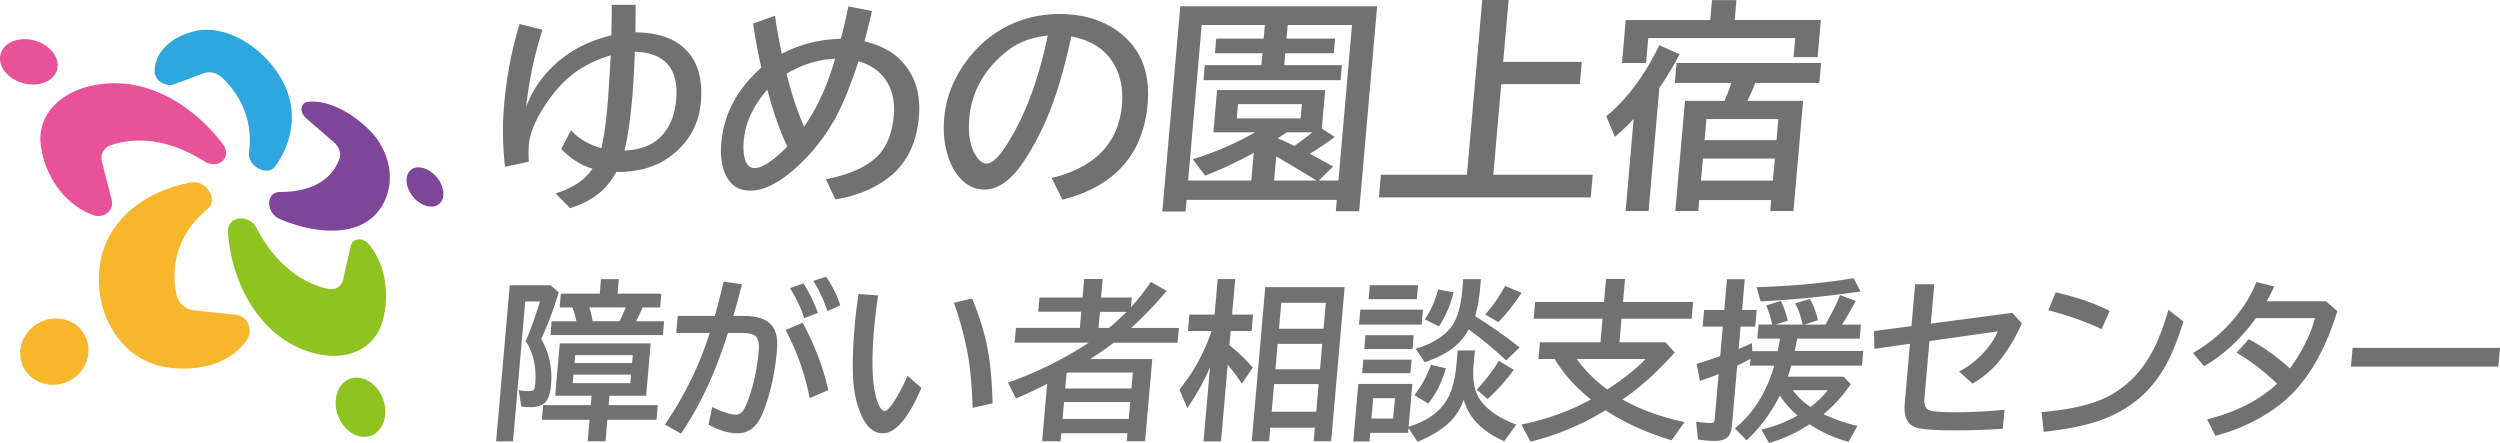
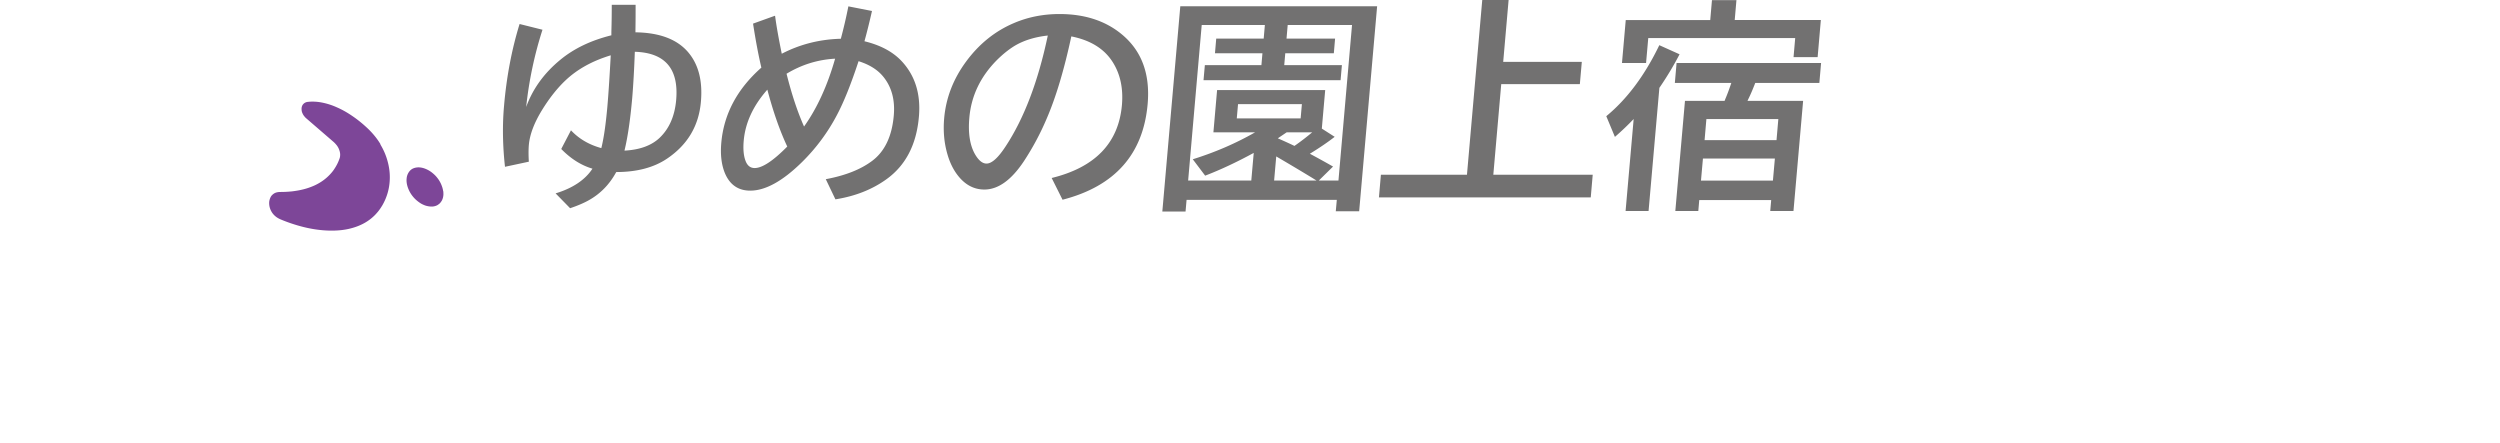
<svg xmlns="http://www.w3.org/2000/svg" viewBox="0 0 318.67 56.47">
  <defs>
    <style>.h{fill:#727171}</style>
  </defs>
  <g id="b">
    <g id="c">
      <g>
-         <path d="M19.93 9.91c.07.11.16.22.26.32s.22.19.35.27c.13.09.27.16.42.21.14.05.29.09.43.11.14.02.28.03.42.01.14-.01.27-.04.39-.09l3.82-1.42c.18-.07.38-.1.58-.11.2 0 .41.02.61.08a2.605 2.605 0 011.14.64c.38.37.83.84 1.26 1.41.44.57.87 1.25 1.24 2.03.37.78.67 1.67.84 2.67.17 1.01.21 2.14.05 3.39-.03.24-.01.47.05.68.06.21.15.41.27.58.12.18.26.33.42.46s.32.24.48.33c.12.06.25.12.39.17.14.04.28.08.42.09.14.02.29.02.43 0s.28-.06.41-.13c.04-.02.08-.05.12-.07l.12-.09c.04-.03.07-.07.11-.11.04-.04.07-.08.1-.12.63-.85 1.17-1.84 1.55-2.92.37-1.06.59-2.19.59-3.38 0-1.16-.22-2.37-.71-3.58-.48-1.2-1.24-2.42-2.34-3.63a13.53 13.53 0 00-2.18-1.93c-.77-.54-1.57-.99-2.38-1.31-.81-.33-1.64-.54-2.44-.63-.81-.09-1.61-.05-2.36.14-.06.01-.12.03-.18.04-.06.02-.12.03-.17.05-.06.02-.11.03-.17.05-.06.02-.11.03-.17.05-.66.21-1.27.49-1.8.81-.54.33-1 .71-1.39 1.14-.39.43-.69.91-.89 1.42-.21.52-.31 1.07-.31 1.64 0 .12.02.24.06.36.04.12.1.24.17.35" fill="#2ea7e0" />
        <path d="M56.49 24.37c-.02-.16-.06-.32-.11-.49a4.94 4.94 0 00-.19-.49c-.08-.16-.16-.31-.26-.46-.1-.15-.21-.29-.33-.43a3.5 3.5 0 00-.39-.38c-.23-.2-.47-.36-.71-.48s-.48-.21-.72-.26c-.24-.05-.47-.06-.68-.03-.22.03-.42.1-.59.2-.04.03-.08.05-.12.09-.04.03-.08.06-.11.1-.04.04-.07.07-.1.11-.03.04-.06.08-.09.13-.15.23-.24.51-.26.8-.03.3.01.62.1.94a3.802 3.802 0 001.19 1.83c.14.12.29.23.44.33.15.1.31.18.46.24.15.07.31.12.47.15.16.04.31.05.46.06.09 0 .18 0 .26-.01.08-.01.17-.03.24-.05.08-.02.15-.05.22-.08s.14-.07.2-.12l.12-.09c.04-.03.08-.07.11-.11.04-.04.07-.08.1-.12.03-.04.06-.09.09-.13.07-.12.12-.24.16-.38.04-.13.06-.28.07-.42 0-.15 0-.3-.02-.46m-7.99-5.96c-.42-.71-.96-1.37-1.59-1.98-.63-.6-1.29-1.14-1.95-1.59-.66-.46-1.33-.84-1.99-1.13a8.66 8.66 0 00-1.95-.63c-.63-.12-1.24-.15-1.81-.08-.03 0-.05 0-.08.01-.03 0-.05.01-.07.02-.02 0-.05.01-.07.02-.02 0-.04.02-.07.03a.76.76 0 00-.19.12c-.06.05-.1.1-.15.16-.04.06-.07.13-.1.2-.02.07-.04.15-.05.24 0 .11 0 .23.02.35.02.12.06.23.12.35.05.11.12.23.21.33.08.11.18.21.29.3l3.44 2.97c.17.15.31.31.44.48.12.17.22.35.28.54.07.18.11.37.12.55 0 .18-.01.36-.07.52-.08.23-.18.49-.32.76s-.31.55-.52.84a6.026 6.026 0 01-1.87 1.61c-.28.16-.58.3-.92.43-.34.13-.7.25-1.1.34-.4.1-.83.17-1.3.23-.47.05-.97.08-1.51.08-.08 0-.15 0-.22.01-.07 0-.13.02-.2.03-.06.01-.12.03-.18.05-.06.02-.11.05-.16.07-.12.07-.22.15-.31.24s-.16.2-.21.31c-.05.11-.09.23-.12.35-.03.12-.04.24-.04.36a2.165 2.165 0 00.31 1.11c.11.19.26.37.44.53.18.16.4.3.67.42.92.39 1.9.72 2.89.97.99.25 1.99.41 2.97.46.97.05 1.92 0 2.8-.19.87-.19 1.69-.5 2.41-.97.26-.17.5-.35.73-.56.23-.2.44-.43.64-.67.2-.24.38-.51.55-.79a7.015 7.015 0 00.96-3.24c.04-.78-.05-1.57-.26-2.35-.2-.77-.52-1.52-.95-2.22" fill="#7d4698" />
-         <path d="M48.29 33.22c-.32-.72-.71-1.4-1.19-2-.09-.12-.19-.22-.3-.31a1.783 1.783 0 00-.7-.37c-.12-.03-.25-.04-.37-.04-.05 0-.11 0-.16.02-.05 0-.1.02-.15.04-.05.01-.09.03-.14.05-.04.02-.09.04-.13.07-.06.04-.11.08-.15.13a1.01 1.01 0 00-.23.35c-.03.07-.05.14-.07.21l-.96 4.27c-.02.1-.05.2-.09.29-.04.09-.08.18-.14.26-.05.08-.11.15-.18.22a.91.91 0 01-.21.18 1.35 1.35 0 01-.56.24c-.1.02-.21.03-.32.03-.11 0-.22-.01-.34-.03-.52-.1-1.17-.28-1.89-.57-.72-.3-1.53-.71-2.36-1.3-.83-.59-1.7-1.34-2.54-2.31-.84-.96-1.66-2.13-2.39-3.54-.14-.27-.3-.48-.49-.66-.18-.17-.38-.31-.58-.4a2.12 2.12 0 00-1.17-.2c-.05 0-.11.01-.16.03-.05.01-.11.03-.16.04-.05.02-.11.04-.16.06a1.72 1.72 0 00-.48.31c-.1.09-.18.2-.25.32s-.13.27-.16.42c-.03.16-.05.34-.04.53.07 1.38.32 2.88.76 4.41.45 1.55 1.1 3.12 1.98 4.59.89 1.48 2.01 2.84 3.37 3.96 1.36 1.12 2.96 1.99 4.79 2.48.69.19 1.37.3 2.02.34.64.04 1.26.01 1.84-.08.58-.09 1.12-.25 1.62-.47.5-.22.95-.49 1.36-.82.25-.2.47-.42.68-.66.21-.24.4-.49.57-.77.17-.27.32-.56.45-.87.13-.31.23-.63.32-.97.22-.88.34-1.77.37-2.64.03-.86-.04-1.71-.19-2.53a10.5 10.5 0 00-.71-2.31m.28 17.1c-.22-.43-.5-.82-.83-1.15-.33-.33-.71-.6-1.12-.78-.2-.09-.4-.15-.61-.2-.2-.04-.4-.06-.6-.06-.2 0-.39.03-.58.08-.19.05-.37.12-.55.22-.04.02-.07.04-.11.06-.03.02-.07.04-.1.07l-.1.07c-.03.02-.06.05-.1.08-.12.1-.24.22-.35.35-.11.13-.2.27-.29.42-.09.15-.16.31-.22.48-.06.17-.11.35-.15.54-.1.49-.11 1-.04 1.49.07.5.23.99.45 1.44.22.45.51.87.86 1.21.35.35.74.63 1.18.81.11.04.21.08.32.11.11.03.21.06.32.08.11.02.21.03.32.04h.31c.1 0 .2-.02.3-.04.1-.02.2-.04.3-.07.1-.03.19-.07.28-.11.09-.04.18-.09.27-.15.04-.02.07-.05.1-.07l.1-.07c.03-.03.06-.05.1-.08.03-.03.06-.05.09-.08.12-.11.23-.24.33-.38s.19-.28.27-.44a3.722 3.722 0 00.33-1.05c.08-.49.07-.98-.02-1.47-.08-.48-.24-.95-.46-1.38" fill="#8fc31f" />
-         <path d="M4.39 10.77c.1 0 .19-.01.29-.02.09-.01.19-.02.28-.04.09-.02.18-.03.27-.06.09-.02.17-.05.26-.07a3.844 3.844 0 00.69-.31c.1-.06.2-.13.3-.21.09-.08.18-.16.26-.24.13-.14.25-.3.34-.46.09-.16.16-.33.2-.5a2.203 2.203 0 000-1.1C7.18 7.37 7 7 6.74 6.67c-.26-.33-.58-.63-.96-.88s-.8-.45-1.25-.59a4.9 4.9 0 00-1.43-.21c-.1 0-.19 0-.28.01-.09 0-.18.02-.28.03-.09.01-.18.03-.27.05l-.26.06c-.13.04-.25.08-.37.12-.12.05-.23.1-.34.16-.11.06-.21.12-.31.2-.1.07-.19.15-.28.23-.15.14-.27.29-.37.45A2.053 2.053 0 000 7.35c0 .19 0 .38.05.58.08.41.27.79.53 1.14.27.35.61.66 1 .92.4.26.85.46 1.32.6.48.13.98.2 1.48.18m8.95 16.58s.05-.03.08-.04c.03-.01.05-.03.08-.04.03-.01.05-.03.08-.05.02-.02.05-.03.07-.05.13-.1.25-.21.34-.34.09-.12.17-.26.22-.4.05-.14.08-.29.09-.44 0-.15-.01-.31-.05-.47l-1.25-4.92c-.06-.22-.07-.44-.05-.65.02-.21.08-.41.18-.59.09-.18.22-.35.38-.49s.34-.26.56-.34h.03l.03-.03h.03s.02-.02.04-.02c.54-.18 1.23-.36 2.03-.46.8-.11 1.71-.14 2.72-.05 1 .09 2.11.32 3.3.73 1.18.41 2.45 1.01 3.8 1.86.19.12.38.21.56.27a1.987 1.987 0 00.98.07c.14-.03.28-.07.4-.13.04-.02.08-.04.11-.06.04-.02.07-.04.11-.07l.1-.07c.03-.03.06-.05.09-.08.11-.11.2-.24.28-.39.07-.15.12-.32.14-.5.02-.18 0-.38-.07-.59a2.36 2.36 0 00-.35-.66c-.81-1.08-1.8-2.16-2.91-3.16-1.12-1-2.37-1.92-3.73-2.66-1.37-.75-2.86-1.33-4.44-1.65-1.6-.32-3.31-.38-5.11-.06-.16.03-.31.06-.46.09-.15.03-.3.07-.45.11-.15.04-.3.08-.44.12-.15.04-.29.09-.43.14-.87.3-1.66.69-2.34 1.16-.69.48-1.28 1.04-1.74 1.66-.47.63-.81 1.33-1 2.09-.2.76-.25 1.57-.13 2.42.14.99.4 1.94.77 2.85.37.91.85 1.76 1.42 2.52.57.77 1.23 1.45 1.97 2.03.73.58 1.54 1.04 2.4 1.37.13.05.27.09.41.12.14.03.27.04.41.03.13 0 .27-.02.4-.05.13-.03.25-.07.37-.13" fill="#e85298" />
-         <path d="M31.65 41.26c-.08-.16-.18-.31-.29-.44-.11-.13-.23-.25-.37-.34a1.877 1.877 0 00-.91-.36l-5.37-.56c-.27-.03-.53-.1-.77-.21-.24-.11-.47-.26-.66-.44-.2-.18-.37-.39-.5-.62-.13-.23-.23-.48-.29-.75-.13-.63-.24-1.39-.24-2.25 0-.85.08-1.8.33-2.78.25-.97.66-1.98 1.29-2.98.62-.98 1.46-1.95 2.56-2.85.21-.17.35-.36.44-.56.09-.2.14-.41.14-.61s-.03-.41-.09-.6-.15-.37-.24-.53c-.1-.16-.23-.32-.38-.47a2.38 2.38 0 00-.53-.4c-.2-.11-.42-.2-.66-.24-.24-.04-.5-.05-.78 0-.36.06-.72.14-1.09.23-.37.09-.74.19-1.11.31-.37.12-.75.25-1.12.39-.37.15-.74.31-1.11.48-.99.47-1.95 1.05-2.83 1.75-.9.71-1.71 1.53-2.39 2.49-.69.97-1.25 2.07-1.61 3.31-.37 1.26-.53 2.66-.44 4.21.08 1.33.36 2.6.81 3.77.45 1.18 1.08 2.25 1.85 3.18.77.93 1.68 1.71 2.7 2.29 1.01.58 2.13.98 3.31 1.15.83.12 1.64.17 2.41.15.77-.02 1.52-.1 2.22-.24.7-.14 1.36-.34 1.97-.59a9 9 0 001.68-.91c.21-.14.4-.3.59-.46.19-.16.37-.33.53-.5.17-.18.33-.36.47-.55.15-.19.28-.39.41-.59.08-.14.15-.28.19-.43.04-.15.06-.31.07-.47 0-.16-.02-.32-.06-.48-.04-.16-.1-.32-.17-.48m-21.24.78c-.34-.4-.75-.73-1.23-.98a4.19 4.19 0 00-1.6-.46c-.23-.02-.46-.03-.69-.01-.23.01-.45.04-.67.09a4.707 4.707 0 00-2.08 1.05 4.1 4.1 0 00-.69.75c-.2.28-.37.58-.51.89-.13.32-.23.66-.28 1.01a4.07 4.07 0 00.39 2.45c.13.25.29.48.47.71.18.22.39.42.61.59.22.17.46.33.72.45.25.13.52.23.8.3.28.07.57.12.86.14.24.01.47 0 .71-.01.23-.02.46-.06.69-.12.22-.06.44-.13.66-.22.21-.09.42-.2.62-.32l.15-.09c.05-.03.1-.07.14-.1.05-.03.09-.07.14-.11l.14-.11c.22-.19.43-.4.6-.62a4.441 4.441 0 00.78-1.47c.08-.26.14-.53.16-.81.06-.57 0-1.12-.16-1.62s-.42-.96-.75-1.36" fill="#f8b62d" />
        <g>
          <path class="h" d="M69.15 3.79a49.081 49.081 0 00-2.08 9.85c.83-2.3 2.27-4.3 4.33-6 1.75-1.45 3.92-2.49 6.53-3.14v-.43c.04-1.37.05-2.52.05-3.46h3.04v.11c0 .84 0 1.87-.02 3.1v.3c3.1.04 5.36.9 6.77 2.6 1.28 1.54 1.81 3.63 1.57 6.28-.27 3.04-1.69 5.44-4.28 7.2-1.69 1.15-3.86 1.73-6.51 1.73-.85 1.57-2.01 2.76-3.49 3.59-.66.37-1.46.71-2.39 1.02l-1.85-1.89c2.2-.67 3.76-1.72 4.7-3.15-1.43-.42-2.76-1.26-3.98-2.51l1.24-2.38c1.02 1.09 2.31 1.84 3.87 2.27.32-1.28.57-3.05.77-5.29.14-1.59.28-3.77.43-6.54-2.34.71-4.26 1.77-5.76 3.19-1.07 1.01-2.07 2.28-3 3.79-1 1.63-1.56 3.11-1.68 4.45-.05.61-.05 1.32 0 2.13l-3.04.65c-.3-2.73-.34-5.32-.12-7.78.32-3.7.98-7.18 1.98-10.42l2.92.73zM80.92 6.6c-.08 2.23-.19 4.19-.33 5.87-.25 2.82-.58 5.06-.99 6.73 1.95-.1 3.45-.65 4.49-1.64 1.22-1.17 1.92-2.77 2.1-4.81.35-3.98-1.41-6.03-5.26-6.15zM98.8 2.03c.17 1.3.46 2.91.85 4.82 2.33-1.21 4.84-1.84 7.53-1.91.36-1.34.68-2.72.96-4.13l3.01.59c-.33 1.46-.65 2.74-.96 3.86 1.99.48 3.55 1.3 4.67 2.46 1.77 1.85 2.53 4.24 2.27 7.17-.31 3.55-1.69 6.2-4.14 7.96-1.82 1.31-3.98 2.16-6.5 2.56l-1.23-2.57c2.48-.46 4.46-1.24 5.92-2.34 1.6-1.2 2.52-3.13 2.75-5.79.17-1.94-.26-3.57-1.28-4.86-.73-.93-1.8-1.61-3.21-2.05-.95 2.88-1.85 5.14-2.72 6.79a24.168 24.168 0 01-4.5 6.08c-2.46 2.42-4.66 3.63-6.59 3.63-1.52 0-2.59-.74-3.22-2.21-.44-1.06-.6-2.34-.47-3.86.32-3.69 2.03-6.89 5.11-9.61-.38-1.61-.73-3.48-1.06-5.61l2.78-1zm-.99 9.4C96 13.48 95 15.65 94.8 17.94c-.09 1.04-.02 1.88.22 2.53.23.64.62.95 1.18.95.96 0 2.35-.91 4.15-2.74-.97-2.07-1.81-4.49-2.54-7.26zm8.64-3.95c-2.21.12-4.27.76-6.19 1.92.65 2.6 1.39 4.84 2.23 6.73 1.66-2.33 2.98-5.21 3.96-8.65zm27.6 15.21c5.55-1.36 8.53-4.46 8.96-9.3.18-2.11-.2-3.92-1.16-5.45-1.07-1.71-2.83-2.81-5.29-3.3-.92 4.28-1.97 7.78-3.15 10.5-.81 1.91-1.78 3.71-2.89 5.4-1.6 2.41-3.28 3.62-5.05 3.62-1.31 0-2.43-.59-3.36-1.77-.59-.75-1.04-1.66-1.35-2.75-.41-1.41-.55-2.92-.41-4.55.23-2.63 1.17-5.04 2.81-7.26 1.67-2.26 3.72-3.9 6.16-4.92 1.78-.75 3.69-1.12 5.73-1.12 3.19 0 5.83.85 7.91 2.56 2.55 2.09 3.66 5.05 3.33 8.89-.56 6.42-4.18 10.5-10.85 12.22l-1.39-2.78zm-.49-18.16c-1.65.18-3.06.62-4.22 1.31-.74.45-1.49 1.05-2.25 1.8-2.11 2.12-3.29 4.58-3.53 7.37-.18 2.04.09 3.63.8 4.78.44.71.9 1.06 1.39 1.06.67 0 1.48-.73 2.44-2.2 2.35-3.57 4.14-8.27 5.37-14.12zM175.54.79l-2.29 26.14h-2.98l.13-1.45h-19.15l-.13 1.48h-2.96L150.45.8h25.08zm-8.57 18.81c.99.53 1.97 1.07 2.95 1.63l-1.81 1.78h2.5l1.73-19.82h-8.2l-.15 1.73h6.19l-.16 1.87h-6.19l-.13 1.51h7.35l-.17 1.92h-17.47l.17-1.92h7.21l.13-1.51h-6.05l.16-1.87h6.05l.15-1.73h-8.05l-1.73 19.82h8.05l.31-3.52c-2.15 1.17-4.21 2.14-6.19 2.9l-1.58-2.09c2.86-.89 5.51-2.04 7.94-3.43h-5.31l.47-5.39h13.78l-.43 4.91 1.64 1.05c-.87.68-1.93 1.4-3.17 2.16zm-9.16-6.33l-.16 1.82h8.14l.16-1.82h-8.14zm10 9.74c-.1-.06-.29-.18-.58-.36-1.78-1.08-3.3-1.98-4.55-2.71l-.27 3.07h5.4zM165 18.6c.78-.54 1.53-1.12 2.26-1.73h-3.25c-.11.07-.49.33-1.13.76.86.38 1.57.7 2.12.97zm26.61-10.71h10.02l-.25 2.83h-10.02l-1.01 11.55h12.67l-.25 2.89h-27l.25-2.89h10.97l1.95-22.28h3.36l-.69 7.89zm19.91 3.28l-1.38 15.73h-2.93l1.03-11.73c-.74.78-1.54 1.54-2.39 2.28l-1.1-2.64c2.66-2.19 4.91-5.21 6.76-9.05l2.58 1.16c-.75 1.44-1.6 2.86-2.56 4.26zm9.61-8.62h10.97l-.41 4.73h-3.07l.21-2.43H210.1l-.28 3.18h-3.07l.48-5.47H218l.22-2.54h3.12l-.22 2.54zm1.62 10.31h7.09l-1.23 14.04h-2.96l.12-1.4h-9.17l-.12 1.4h-2.93l1.23-14.04h5.05c.04-.1.08-.21.13-.33.24-.56.48-1.22.73-1.96h-7.2l.22-2.54h18.42l-.22 2.54h-8.17c-.31.8-.61 1.51-.91 2.11l-.08.18zm-5.68 7.35l-.25 2.81h9.17l.25-2.81h-9.17zm9.61-5.03h-9.17l-.23 2.68h9.17l.23-2.68z" />
        </g>
        <g>
-           <path class="h" d="M68.99 43.23c1.02 1.77 1.44 3.71 1.25 5.83-.08.96-.29 1.66-.61 2.07-.39.51-1.06.77-2 .77-.48 0-.88-.03-1.19-.09l-.32-2.1c.33.1.75.15 1.27.15.33 0 .54-.06.64-.17.1-.11.16-.35.19-.72.18-2.09-.22-3.93-1.2-5.51l.09-.21c.56-1.32 1.13-2.92 1.72-4.82h-1.88l-1.56 17.83h-2.15l1.74-19.9h5.19l1.05.91c-.72 2.35-1.47 4.33-2.25 5.96zm8.69 7.21l-.1 1.2h6.26l-.16 1.87h-6.26l-.24 2.74h-2.27l.24-2.74h-6.08l.16-1.87h6.08l.1-1.2h-4.64l.58-6.67h11.59l-.58 6.67h-4.67zm3.39-9.49h3.58l-.15 1.76H70.17l.15-1.76h3.15c-.11-.57-.28-1.16-.51-1.76h-1.62l.15-1.76h4.96l.16-1.85h2.27l-.16 1.85h5.58l-.15 1.76h-2.24c-.17.43-.45 1.02-.84 1.76zm-7.97 6.81l-.1 1.08h7.34l.1-1.08H73.1zm.22-2.49l-.09 1.01h7.34l.09-1.01h-7.34zm5.65-4.33c.25-.48.51-1.07.79-1.76h-4.65c.02.06.04.13.07.21.17.52.29 1.04.36 1.55h3.44zm7.42-.67h4.72c.31-1.09.67-2.45 1.07-4.07l.08-.31 2.31.35c-.37 1.5-.74 2.85-1.1 4.03h1.29c1.71 0 2.9.38 3.57 1.15.6.69.84 1.76.71 3.21-.21 2.45-.67 4.73-1.38 6.86-.4 1.21-.84 2.09-1.32 2.67-.6.72-1.38 1.07-2.34 1.07-1.15 0-2.38-.37-3.68-1.11l.46-2.24c1.29.64 2.32.97 3.06.97.39 0 .71-.21.96-.63.27-.45.54-1.11.82-1.97.56-1.74.92-3.56 1.09-5.48.09-1.01-.06-1.66-.44-1.96-.33-.25-.94-.37-1.84-.37h-1.64c-1.57 5.02-3.57 9.3-5.99 12.84l-2.04-1.17c2.5-3.65 4.4-7.54 5.7-11.67H86.2l.19-2.18zm16.81 10.49c-.55-2.95-1.56-5.84-3.05-8.69l2.16-.94c1.54 2.85 2.63 5.72 3.27 8.6l-2.38 1.02zm-.69-10.19c-.34-1.15-.94-2.42-1.8-3.83l1.71-.62c.76 1.21 1.37 2.47 1.84 3.77l-1.75.67zm2.95-.91c-.43-1.37-1.03-2.65-1.79-3.86l1.61-.52c.73.97 1.34 2.18 1.83 3.64l-1.66.74zm11.99 9.79c-1.65 3.86-3.3 5.78-4.93 5.78-1.17 0-2.1-.82-2.79-2.45-.53-1.26-.85-2.65-.96-4.17-.13-1.84-.07-4.21.18-7.1.11-1.25.27-2.6.49-4.04l2.49.19c-.22 1.44-.38 2.81-.5 4.1-.4 4.55-.25 7.72.45 9.52.28.74.58 1.11.89 1.11.2 0 .47-.23.81-.68.69-.92 1.39-2.19 2.1-3.81l1.76 1.54zm6.53 2.53c-.1-2.99-.33-5.41-.7-7.25-.45-2.23-1.01-4.28-1.69-6.13l2.32-.55c.97 2.32 1.65 4.55 2.03 6.7.32 1.74.51 3.96.58 6.66l-2.54.58zm20.19-12.83c.9-.99 1.74-2.06 2.53-3.21l2.01 1.13c-1.31 1.59-2.82 3.17-4.51 4.73h6.07l-.17 1.89h-8.15c-.79.62-1.79 1.31-2.98 2.08h7.91l-.92 10.48h-2.34l.09-1.03h-8.44l-.09 1.03h-2.34l.64-7.33c-1.37.71-2.7 1.34-3.98 1.88l-1.01-2.03c3.74-1.33 7.17-3.02 10.29-5.09h-9.45l.17-1.89h8.15l.18-2.05h-5.49l.16-1.81h5.49l.21-2.37h2.36l-.21 2.37h3.92l-.11 1.21zm-8.54 12.1l-.19 2.15h8.44l.19-2.15h-8.44zm.5-3.75l-.09.04-.09.06-.17 1.92h8.44l.18-2.03h-8.27zm7.48-7.75h-3.4l-.18 2.05h1.33c.62-.5 1.37-1.19 2.25-2.05zm10.63 7.05c-.78 1.84-1.75 3.57-2.9 5.21l-1-2.36c1.78-2.18 3.15-4.66 4.1-7.46h-3.01l.18-2.09h3.21l.4-4.53h2.23l-.4 4.53h2.67l-.18 2.09h-2.67l-.16 1.83c1.08.83 2.08 1.78 2.98 2.85l-1.4 2.03c-.5-.77-1.09-1.57-1.8-2.41l-.85 9.77h-2.23l.83-9.45zm17.16-10.2l-1.72 19.65h-2.23l.15-1.74h-5.68l-.15 1.74h-2.21l1.72-19.65h10.12zm-8.99 12.36l-.31 3.52h5.68l.31-3.52h-5.68zm.45-5.13l-.28 3.24h5.68l.28-3.24h-5.68zm.46-5.23l-.29 3.3h5.68l.29-3.3h-5.68zm24.51 7.96l-.02.18c-.14 1.97.22 3.49 1.11 4.56.95 1.16 2.41 2.1 4.36 2.82l-1.54 2.12c-2.8-1.23-4.52-2.99-5.16-5.27-.44 1.16-1.03 2.1-1.77 2.81-1.02.98-2.39 1.83-4.13 2.53l-1.14-1.75-.05.62h-4.83l-.1 1.09h-2.06l.64-7.33h6.89l-.48 5.46c.05-.02.14-.05.28-.1 2.12-.69 3.62-1.76 4.52-3.21.7-1.11 1.13-2.65 1.3-4.61l.16-1.81H188l-.17 1.89zm-14.43-7.09h7.98l-.17 1.91h-7.98l.17-1.91zm.38 6.38h6.15l-.15 1.72h-6.15l.15-1.72zm.27-3.12h6.15l-.15 1.76h-6.15l.15-1.76zm.56-6.38h6.15l-.16 1.79h-6.15l.16-1.79zm.43 14.41l-.23 2.59h2.77l.23-2.59h-2.77zm5.25-.4c.85-1.06 1.56-2.35 2.11-3.86l1.9.44c-.52 1.82-1.27 3.32-2.25 4.49l-1.76-1.06zm7.74-10.06c2.29 1.45 4.17 2.78 5.67 4l-1.72 1.64a47.883 47.883 0 00-4.77-3.94 7.532 7.532 0 01-2.39 2.64c-.77.54-1.84 1.05-3.21 1.54l-1.16-1.74c1.74-.48 3.14-1.27 4.21-2.36.95-.96 1.53-2.7 1.75-5.21l.11-1.29h2.25l-.1 1.16c-.12 1.32-.33 2.51-.64 3.57zm-6.42.4c.75-1.07 1.32-2.33 1.71-3.79l1.97.35c-.4 1.61-1.03 3.06-1.87 4.35l-1.8-.91zm6.63 8.97c1.12-1.21 2.06-2.44 2.81-3.68l1.91 1.15c-.97 1.33-2.08 2.57-3.34 3.73l-1.38-1.2zm1.07-9.58c.88-.96 1.73-2.17 2.55-3.64l2.09.87c-1 1.52-1.99 2.77-2.97 3.74l-1.67-.98zm17.5 10.83c2.18 1.25 4.81 2.21 7.91 2.88l-1.65 2.33c-3.23-.99-6.03-2.26-8.41-3.83-3.06 1.85-6.25 3.18-9.57 4l-1.16-2.18c3.24-.67 6.19-1.73 8.85-3.2-1.95-1.57-3.49-3.29-4.61-5.16h-2.07l.19-2.12h7.72l.26-3.01h-8.78l.19-2.14h8.78l.26-2.93h2.42l-.26 2.93h8.94l-.19 2.14h-8.94l-.26 3.01h5.88l1.16 1.29c-2.22 2.5-4.44 4.49-6.66 5.99zm-1.94-1.27c2.2-1.44 3.83-2.74 4.88-3.89h-8.77c1.04 1.45 2.34 2.75 3.9 3.89zm21.73-4.92c.08-.37.17-.81.25-1.32l.04-.25H224l.16-1.79h1.73c-.19-.91-.44-1.73-.76-2.43l1.87-.59c.39.79.68 1.63.88 2.53l-1.56.5h3.46c-.23-1.08-.56-1.98-.97-2.7l1.89-.58c.47.83.81 1.74 1.03 2.72l-1.74.56h2.69c.78-1.37 1.4-2.62 1.87-3.76l2.01.73c-.75 1.38-1.34 2.39-1.77 3.03h2.42l-.16 1.79h-7.97c-.05.31-.15.83-.31 1.56h8.74l-.16 1.87h-9.02c-.1.37-.24.84-.43 1.41h7.08l.94.94c-.96 1.42-2.12 2.71-3.47 3.85 1.55.7 2.99 1.2 4.32 1.49l-1.14 2.03c-1.74-.47-3.4-1.21-4.98-2.24-.06.04-.12.08-.19.13a18.974 18.974 0 01-4.97 2.26l-.98-1.72c1.54-.33 3.08-.92 4.62-1.78-.94-.81-1.69-1.67-2.24-2.56-1.23 2.35-2.65 4.25-4.25 5.71l-1.5-1.52c2.37-1.93 4.04-4.59 5.02-7.99h-3.11l.08-.86c-.44.23-1 .52-1.69.85l-.68 7.72c-.06.68-.26 1.17-.61 1.46-.33.28-.85.42-1.55.42-.78 0-1.5-.06-2.16-.19l-.24-2.26c.81.11 1.41.17 1.8.17.25 0 .4-.04.46-.13.06-.07.09-.2.11-.37l.5-5.74c-.79.33-1.59.61-2.39.86l-.4-2.16c1.09-.33 2.08-.66 2.99-.99l.33-3.76h-2.57l.19-2.12h2.57l.34-3.92h2.27l-.34 3.92h1.86l-.19 2.12h-1.86l-.25 2.85c.35-.14.92-.39 1.7-.74l.04 1.02h3.24zm-2.69-8.12c4.47-.14 8.59-.52 12.36-1.15l.9 1.69c-4.2.62-8.45 1.05-12.75 1.27l-.51-1.81zm6.88 15.27c.88-.67 1.61-1.39 2.19-2.14h-4.45c.56.79 1.31 1.5 2.26 2.14zm13.33-15.64h2.44l-.44 5.01 10.38-1.37 1.22 1.33c-.98 2.2-2.09 3.97-3.34 5.33-.85.93-1.83 1.71-2.94 2.36l-1.72-1.54c1.3-.69 2.43-1.59 3.4-2.71.67-.78 1.18-1.58 1.54-2.41l-8.72 1.24-.64 7.34c-.07.84.17 1.35.74 1.51.49.15 1.6.22 3.33.22 1.96 0 4.01-.11 6.14-.32l-.21 2.42c-1.94.14-3.94.21-5.98.21-2.84 0-4.59-.14-5.26-.42-.98-.41-1.4-1.39-1.27-2.95l.67-7.67-4.54.65-.04-2.27 4.77-.63.47-5.34zm16.1 16.29c3.55-.3 6.3-.92 8.25-1.88 2.31-1.13 4.15-2.87 5.54-5.22.9-1.52 1.7-3.5 2.39-5.95l1.92 1.5c-.81 2.62-1.69 4.71-2.64 6.25-1.73 2.81-4.17 4.85-7.32 6.11-1.99.79-4.61 1.36-7.85 1.7l-.28-2.51zm7.67-10.58c-2.16-1-4.43-1.8-6.8-2.4l.95-2.29c2.75.64 5.04 1.43 6.87 2.38l-1.01 2.31zm28.62-3.53l1.42 1.24c-1.39 4.54-3.32 8.05-5.77 10.54-1.36 1.38-3.06 2.58-5.12 3.61-1.46.73-3.01 1.31-4.65 1.74l-1.05-2.09c3.74-.95 6.71-2.47 8.92-4.55a28.934 28.934 0 00-5.16-3.96l1.55-1.72c1.87 1.01 3.62 2.26 5.25 3.74 1.58-2.21 2.64-4.35 3.18-6.42h-7.51c-1.96 2.67-4.16 4.72-6.62 6.13l-1.42-1.69c2.37-1.35 4.38-3.14 6.03-5.37a16.15 16.15 0 002.06-3.67l2.27.56c-.29.64-.61 1.27-.95 1.89h7.59zm3.37 5.92h18.79l-.21 2.39h-18.79l.21-2.39z" />
-         </g>
+           </g>
      </g>
    </g>
  </g>
</svg>